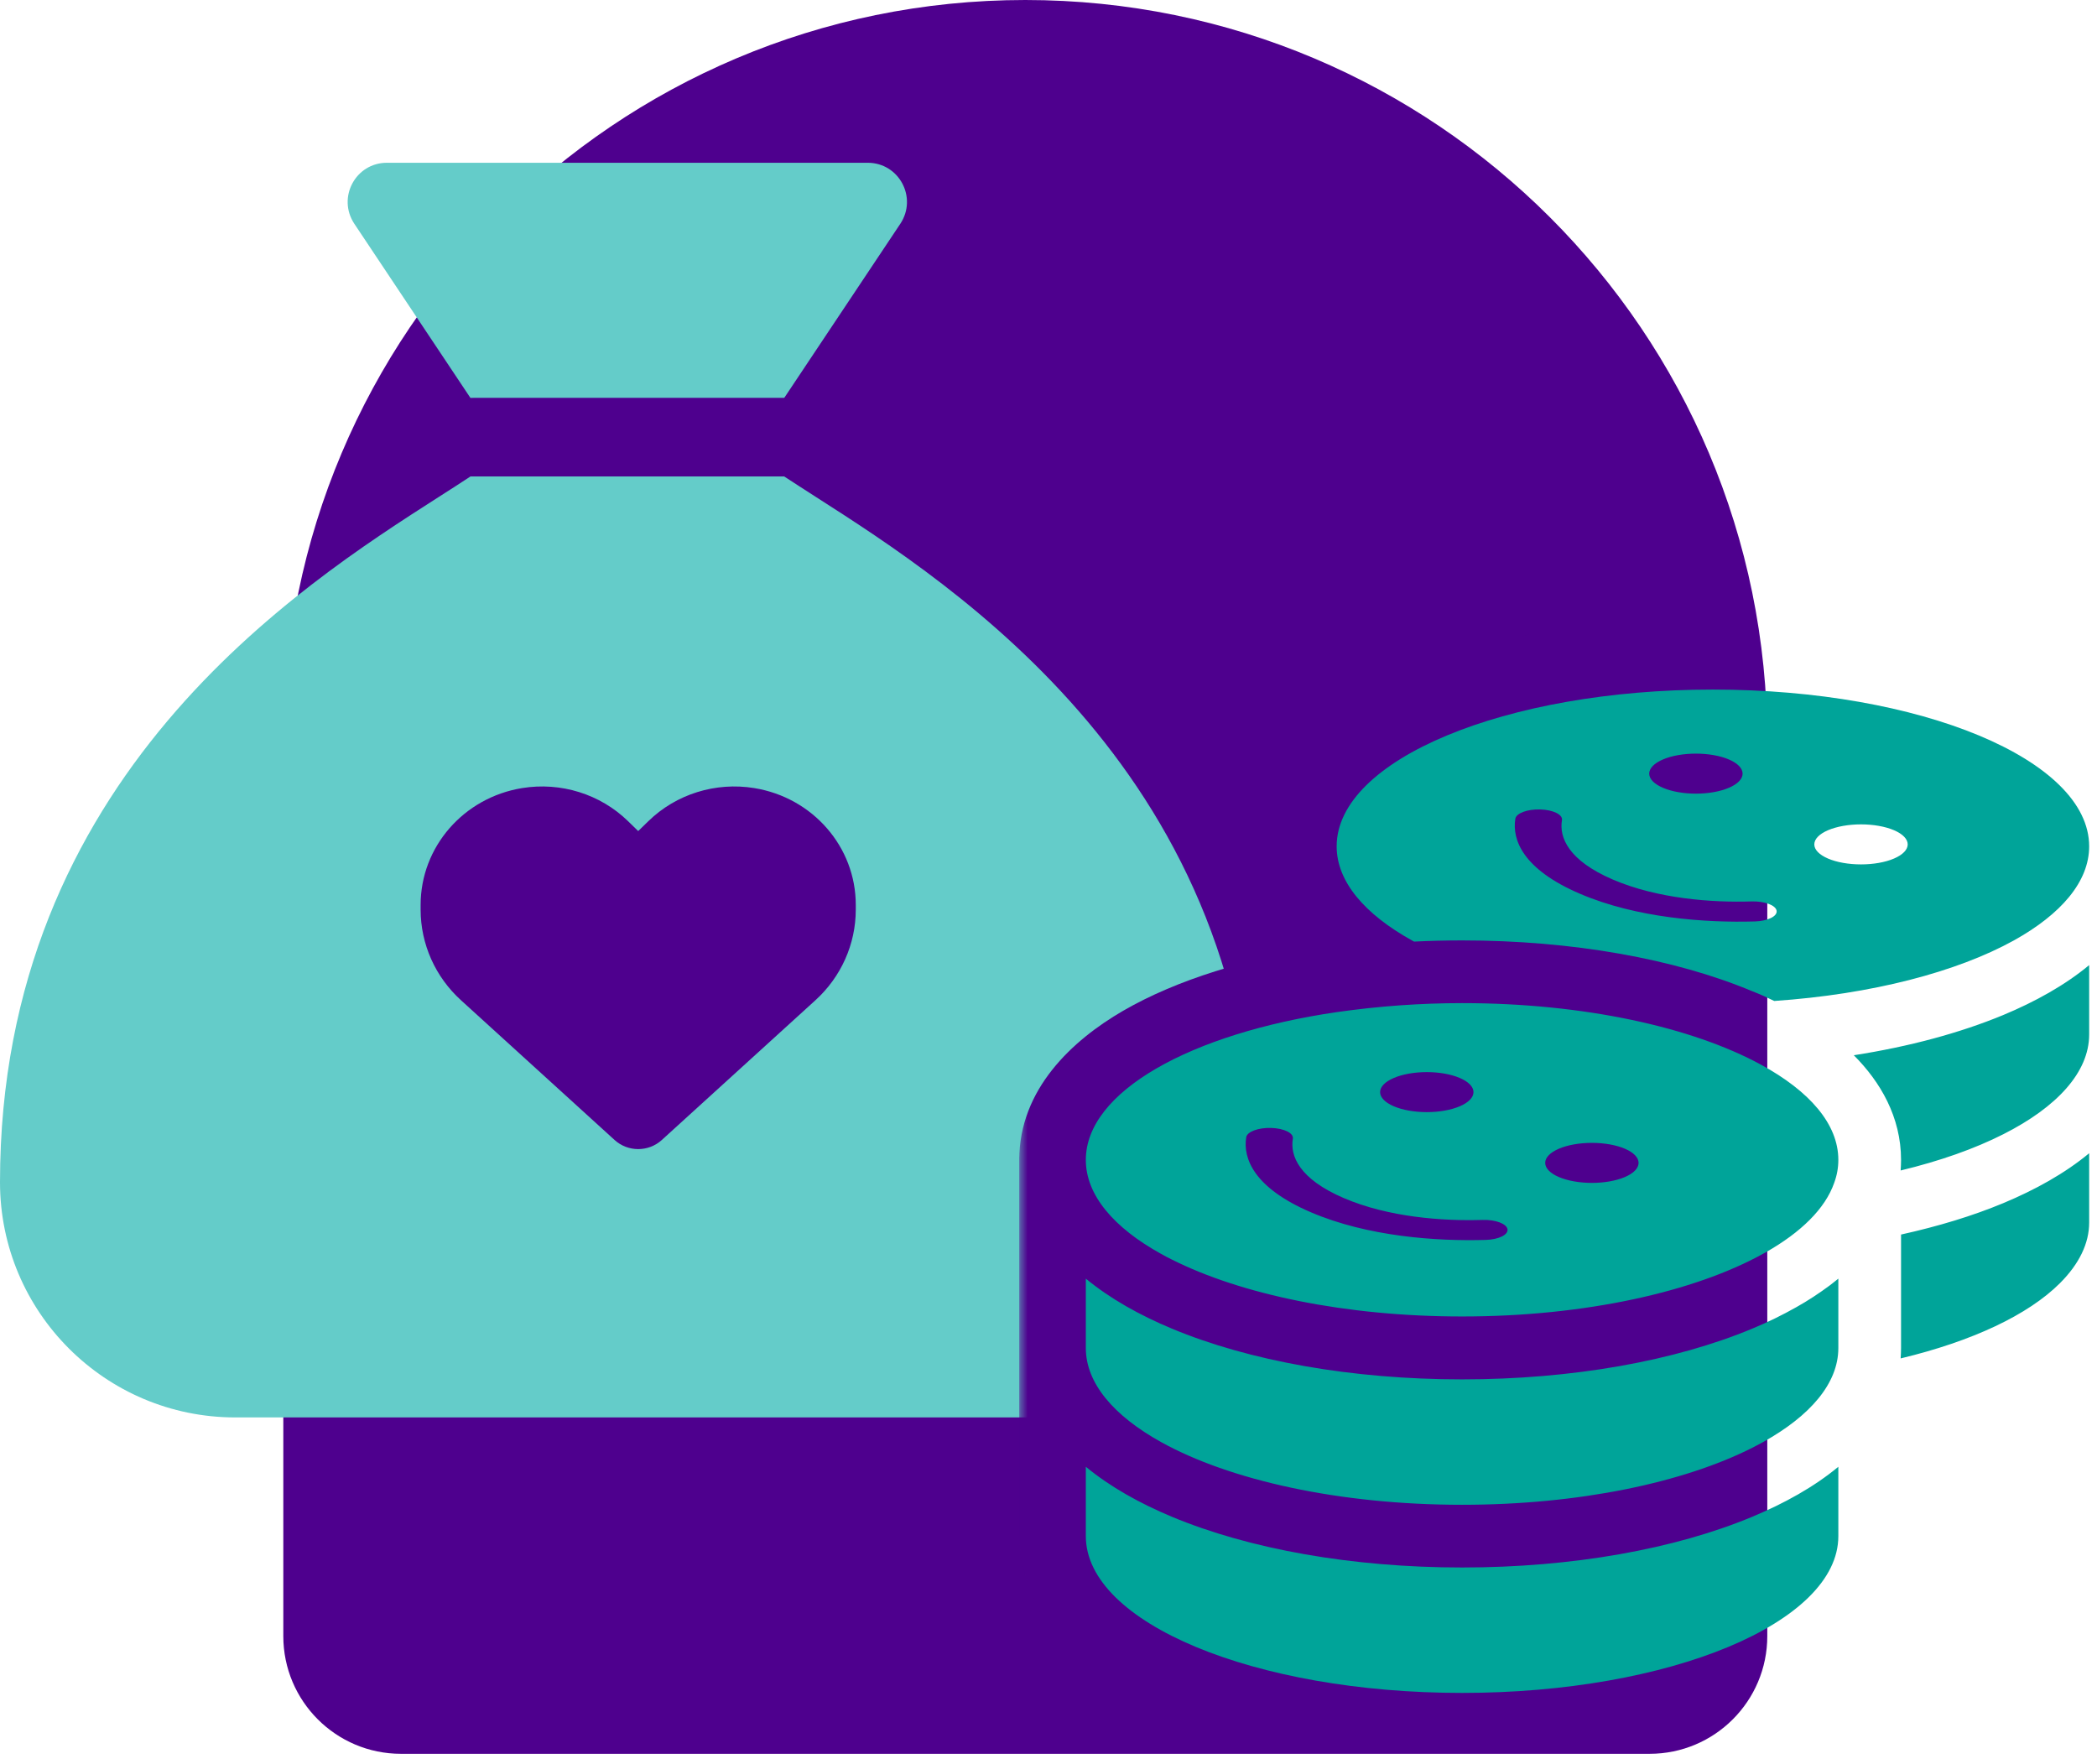
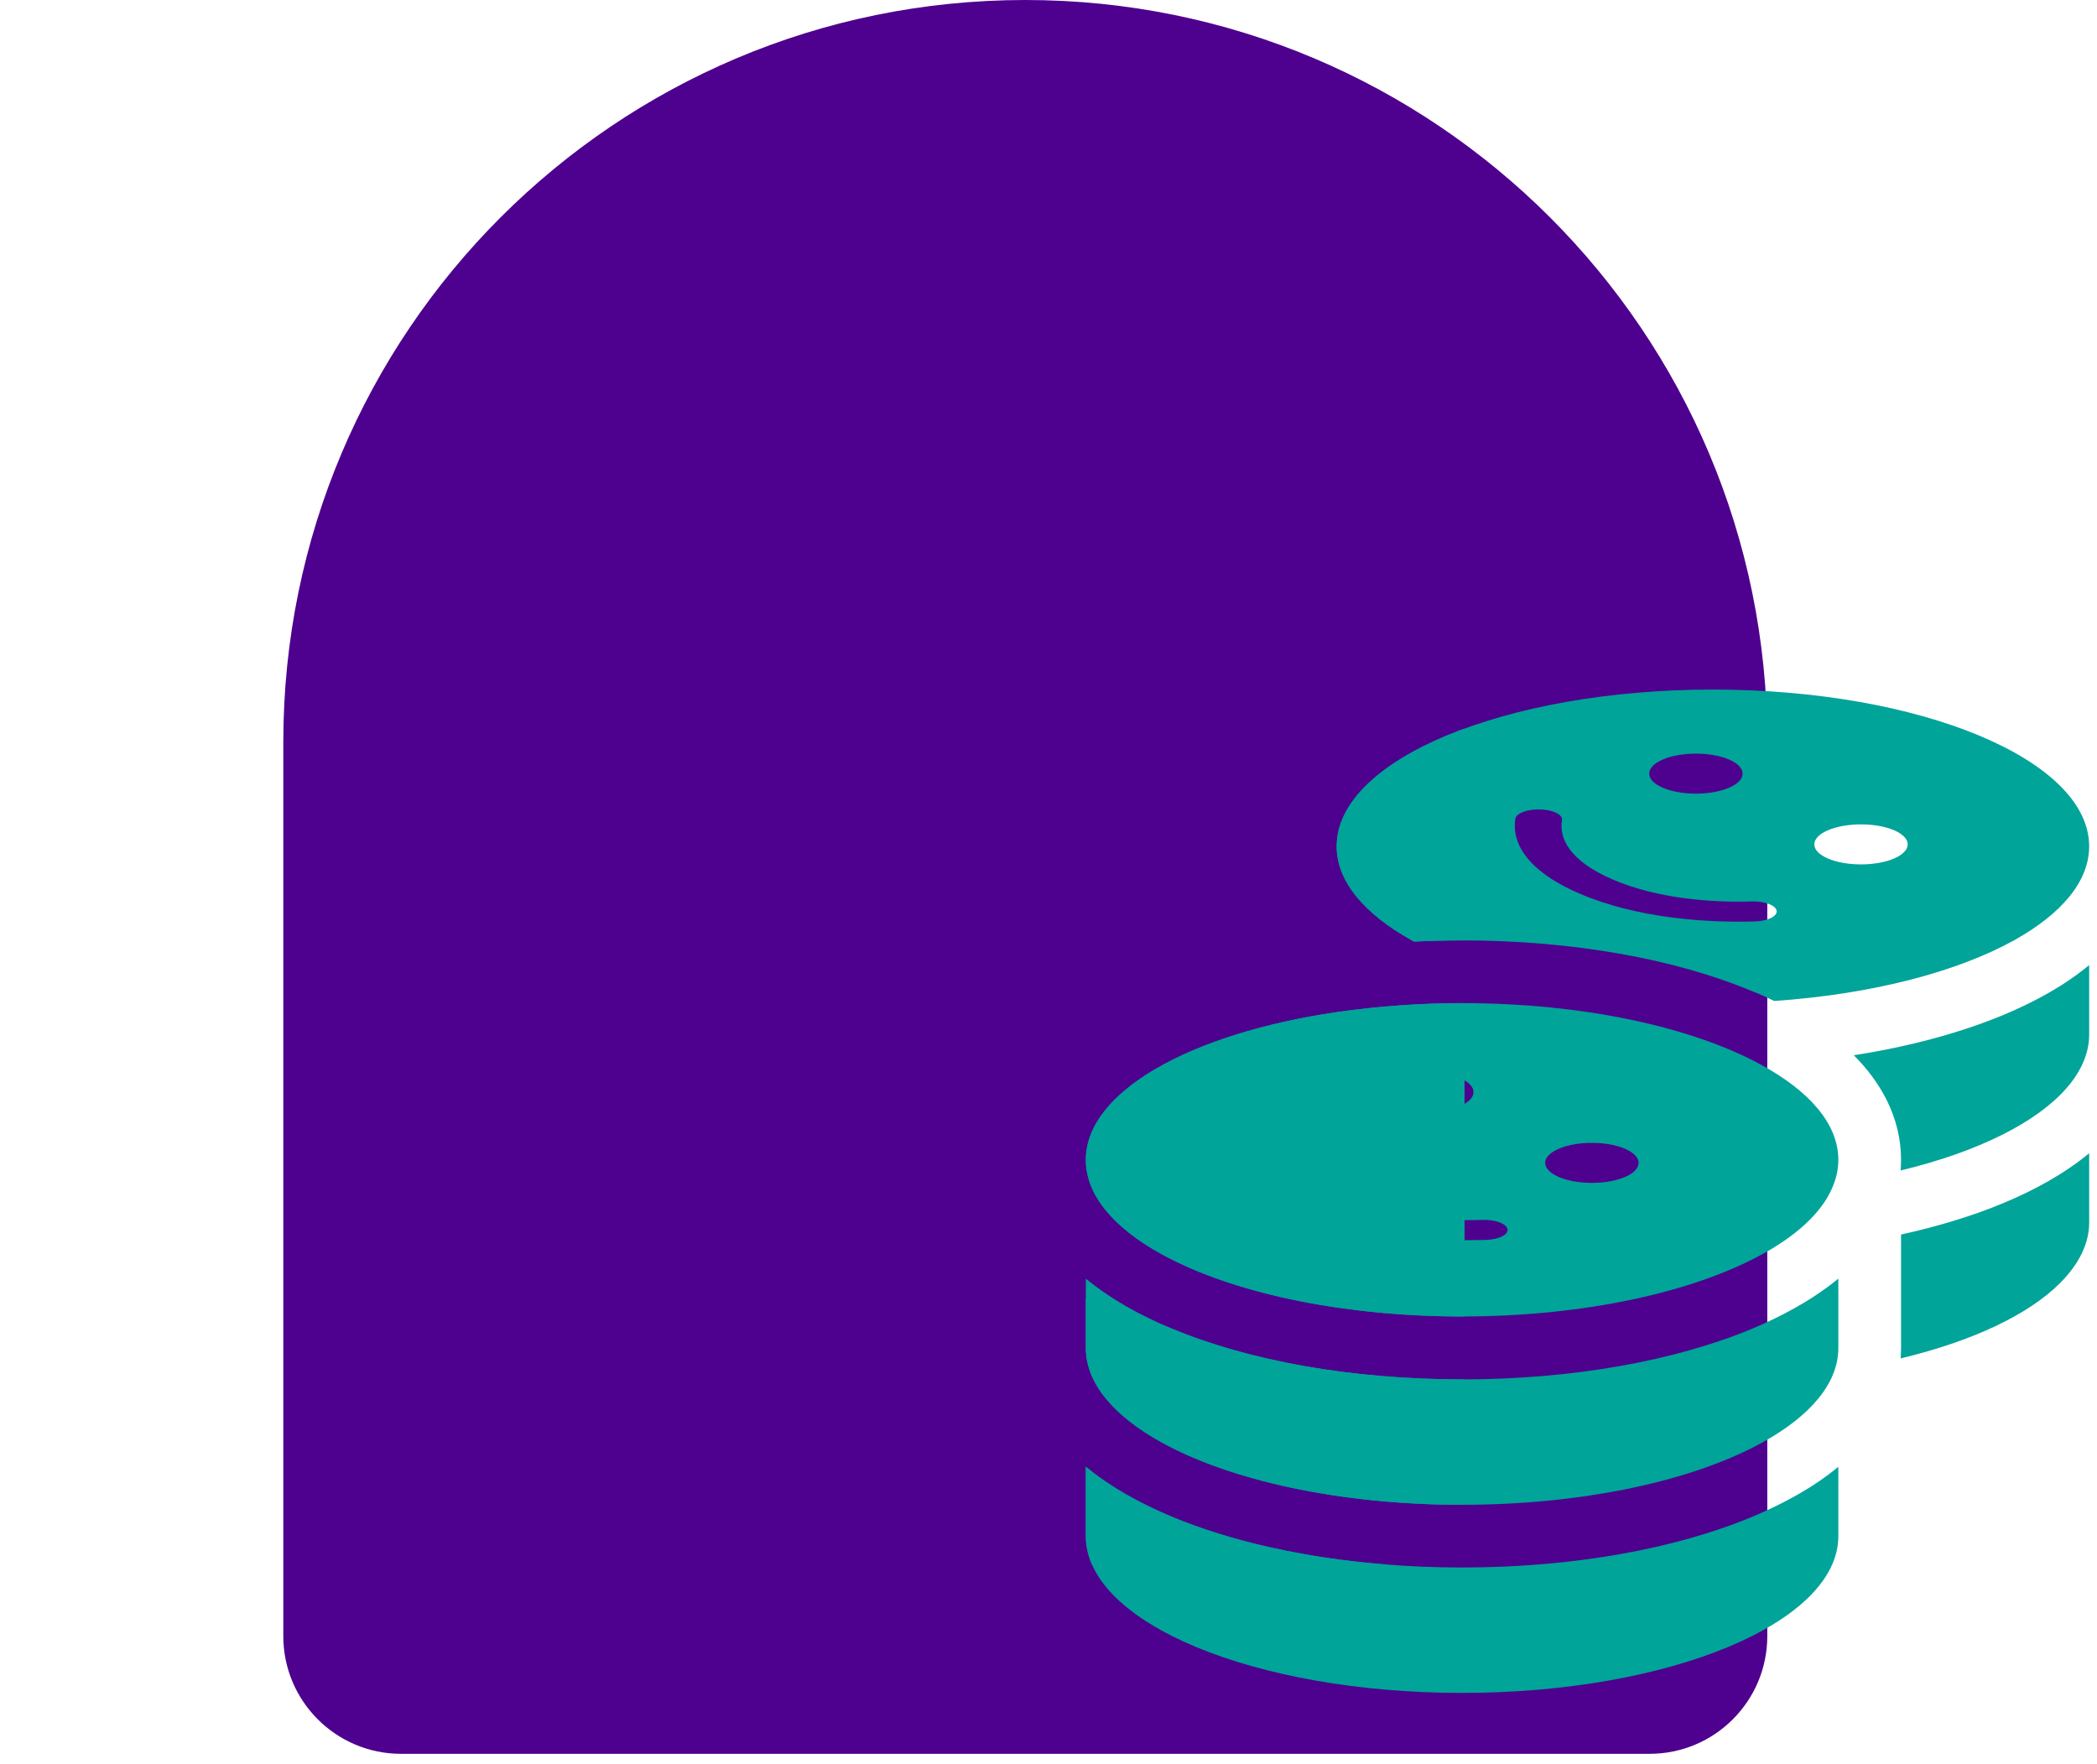
<svg xmlns="http://www.w3.org/2000/svg" width="126" height="106" viewBox="0 0 126 106" fill="none">
  <path d="M17.023 44.583C17.023 19.961 36.983 0 61.606 0C86.229 0 106.189 19.961 106.189 44.583V98.306C106.189 102.212 103.023 105.379 99.117 105.379H24.095C20.189 105.379 17.023 102.212 17.023 98.306V44.583Z" fill="#4E008E" />
-   <path d="M28.27 23.915H47.117L54.096 13.447C55.141 11.871 54.022 9.78 52.137 9.78H23.249C21.364 9.78 20.245 11.871 21.291 13.447L28.27 23.915ZM47.117 28.627H28.27C27.71 28.995 27.077 29.407 26.356 29.864C18.007 35.208 0 46.722 0 71.032C0 78.835 6.331 85.167 14.135 85.167H61.251C69.055 85.167 75.386 78.835 75.386 71.032C75.386 46.722 57.379 35.208 49.031 29.864C48.324 29.407 47.676 28.995 47.117 28.627Z" fill="#64CCC9" />
-   <path d="M27.705 60.106L36.932 68.501C37.315 68.85 37.821 69.044 38.347 69.044C38.873 69.044 39.378 68.85 39.761 68.501L48.989 60.106C50.541 58.698 51.42 56.723 51.42 54.658V54.369C51.42 50.891 48.841 47.925 45.322 47.353C42.994 46.974 40.624 47.716 38.96 49.338L38.347 49.935L37.734 49.338C36.069 47.716 33.7 46.974 31.371 47.353C27.853 47.925 25.274 50.891 25.274 54.369V54.658C25.274 56.723 26.152 58.698 27.705 60.106Z" fill="#4E008E" />
  <path d="M28.502 23.915C27.206 23.915 26.146 24.975 26.146 26.271C26.146 27.567 27.206 28.627 28.502 28.627H47.348C48.644 28.627 49.704 27.567 49.704 26.271C49.704 24.975 48.644 23.915 47.348 23.915H28.502Z" fill="#4E008E" />
  <mask id="path-5-outside-1_69_708" maskUnits="userSpaceOnUse" x="61.243" y="37.776" width="31" height="61" fill="black">
    <rect fill="white" x="61.243" y="37.776" width="31" height="61" />
    <path fill-rule="evenodd" clip-rule="evenodd" d="M83.217 94H65.609C65.368 93.449 65.243 92.881 65.243 92.3V88.132C66.714 89.345 68.492 90.334 70.412 91.135C73.956 92.615 78.382 93.61 83.217 94ZM88 82.88V90.416C87.95 90.416 87.9 90.416 87.85 90.416C80.456 90.416 73.885 88.933 69.764 86.648C66.926 85.071 65.243 83.116 65.243 80.997V78C66.134 78.735 67.138 78.957 68.218 79.197C68.921 79.352 69.655 79.515 70.412 79.831C75.063 81.774 81.233 82.88 87.85 82.88C87.9 82.88 87.95 82.88 88 82.88ZM88 60.273V79.101C87.95 79.101 87.9 79.101 87.85 79.101C80.832 79.101 74.556 77.77 70.4 75.674C70.176 75.568 69.964 75.451 69.752 75.333C66.926 73.767 65.243 71.812 65.243 69.693C65.243 65.595 71.53 62.098 80.314 60.815C81.551 60.638 82.834 60.497 84.165 60.403C85.366 60.32 86.602 60.273 87.85 60.273C87.9 60.273 87.95 60.273 88 60.273ZM88 43.776V56.505C87.95 56.505 87.9 56.505 87.85 56.505C86.873 56.505 85.919 56.529 84.965 56.576L84.836 56.505C81.998 54.927 80.314 52.973 80.314 50.853C80.314 48.033 83.288 45.502 88 43.776Z" />
  </mask>
-   <path fill-rule="evenodd" clip-rule="evenodd" d="M83.217 94H65.609C65.368 93.449 65.243 92.881 65.243 92.3V88.132C66.714 89.345 68.492 90.334 70.412 91.135C73.956 92.615 78.382 93.61 83.217 94ZM88 82.88V90.416C87.95 90.416 87.9 90.416 87.85 90.416C80.456 90.416 73.885 88.933 69.764 86.648C66.926 85.071 65.243 83.116 65.243 80.997V78C66.134 78.735 67.138 78.957 68.218 79.197C68.921 79.352 69.655 79.515 70.412 79.831C75.063 81.774 81.233 82.88 87.85 82.88C87.9 82.88 87.95 82.88 88 82.88ZM88 60.273V79.101C87.95 79.101 87.9 79.101 87.85 79.101C80.832 79.101 74.556 77.77 70.4 75.674C70.176 75.568 69.964 75.451 69.752 75.333C66.926 73.767 65.243 71.812 65.243 69.693C65.243 65.595 71.53 62.098 80.314 60.815C81.551 60.638 82.834 60.497 84.165 60.403C85.366 60.32 86.602 60.273 87.85 60.273C87.9 60.273 87.95 60.273 88 60.273ZM88 43.776V56.505C87.95 56.505 87.9 56.505 87.85 56.505C86.873 56.505 85.919 56.529 84.965 56.576L84.836 56.505C81.998 54.927 80.314 52.973 80.314 50.853C80.314 48.033 83.288 45.502 88 43.776Z" fill="#00A499" />
-   <path d="M83.217 94V98L83.538 90.013L83.217 94ZM65.609 94L61.944 95.603L62.993 98H65.609V94ZM65.243 88.132L67.786 85.045L61.243 79.653V88.132H65.243ZM70.412 91.135L71.954 87.444L71.952 87.443L70.412 91.135ZM88 82.88H92V78.87L87.99 78.88L88 82.88ZM88 90.416L88.011 94.416L92 94.406V90.416H88ZM69.764 86.648L67.82 90.144L67.825 90.147L69.764 86.648ZM65.243 78L67.786 74.913L61.243 69.521V78H65.243ZM68.218 79.197L67.353 83.102H67.353L68.218 79.197ZM70.412 79.831L71.954 76.14L71.952 76.139L70.412 79.831ZM88 60.273H92V56.284L88.011 56.273L88 60.273ZM88 79.101L88.011 83.101L92 83.09V79.101H88ZM70.4 75.674L72.201 72.103L72.157 72.081L72.112 72.059L70.4 75.674ZM69.752 75.333L71.695 71.836L71.691 71.834L69.752 75.333ZM80.314 60.815L79.749 56.855L79.736 56.857L80.314 60.815ZM84.165 60.403L83.891 56.412L83.882 56.413L84.165 60.403ZM88 43.776H92V38.051L86.624 40.021L88 43.776ZM88 56.505L87.99 60.505L92 60.515V56.505H88ZM84.965 56.576L83.05 60.087L84.038 60.626L85.163 60.571L84.965 56.576ZM84.836 56.505L82.892 60.001L82.906 60.009L82.92 60.017L84.836 56.505ZM83.217 90H65.609V98H83.217V90ZM61.243 92.3C61.243 93.475 61.5 94.586 61.944 95.603L69.275 92.397C69.254 92.35 69.247 92.322 69.244 92.311C69.243 92.306 69.243 92.303 69.243 92.302C69.243 92.301 69.243 92.3 69.243 92.3H61.243ZM61.243 88.132V92.3H69.243V88.132H61.243ZM71.952 87.443C70.285 86.748 68.875 85.942 67.786 85.045L62.699 91.219C64.554 92.748 66.7 93.92 68.872 94.826L71.952 87.443ZM83.538 90.013C79.023 89.649 75.026 88.727 71.954 87.444L68.87 94.826C72.886 96.503 77.742 97.572 82.895 97.987L83.538 90.013ZM84 82.88V90.416H92V82.88H84ZM87.85 94.416C87.904 94.416 87.957 94.416 88.011 94.416L87.989 86.416C87.943 86.416 87.897 86.416 87.85 86.416V94.416ZM67.825 90.147C72.73 92.866 80.035 94.416 87.85 94.416V86.416C80.876 86.416 75.04 85 71.703 83.15L67.825 90.147ZM61.243 80.997C61.243 85.387 64.642 88.377 67.82 90.144L71.708 83.153C70.577 82.524 69.898 81.938 69.539 81.497C69.367 81.287 69.294 81.141 69.264 81.067C69.25 81.031 69.245 81.01 69.244 81.003C69.243 80.999 69.243 80.997 69.243 80.997C69.243 80.996 69.243 80.996 69.243 80.996C69.243 80.996 69.243 80.997 69.243 80.997H61.243ZM61.243 78V80.997H69.243V78H61.243ZM69.084 75.291C68.499 75.162 68.226 75.096 68.004 75.017C67.835 74.957 67.796 74.921 67.786 74.913L62.699 81.087C64.438 82.52 66.388 82.888 67.353 83.102L69.084 75.291ZM71.952 76.139C70.822 75.668 69.754 75.44 69.084 75.291L67.353 83.102C68.088 83.265 68.489 83.363 68.872 83.522L71.952 76.139ZM87.85 78.88C81.626 78.88 76.005 77.832 71.954 76.14L68.87 83.522C74.121 85.715 80.839 86.88 87.85 86.88V78.88ZM87.99 78.88C87.943 78.88 87.897 78.88 87.85 78.88V86.88C87.904 86.88 87.957 86.88 88.01 86.88L87.99 78.88ZM84 60.273V79.101H92V60.273H84ZM87.85 83.101C87.904 83.101 87.957 83.101 88.011 83.101L87.989 75.101C87.943 75.101 87.897 75.101 87.85 75.101V83.101ZM68.599 79.246C73.475 81.705 80.417 83.101 87.85 83.101V75.101C81.248 75.101 75.637 73.836 72.201 72.103L68.599 79.246ZM67.81 78.829C68.004 78.938 68.328 79.119 68.688 79.289L72.112 72.059C72.025 72.018 71.924 71.964 71.695 71.836L67.81 78.829ZM61.243 69.693C61.243 74.081 64.64 77.073 67.813 78.832L71.691 71.834C70.57 71.213 69.895 70.631 69.538 70.192C69.367 69.983 69.294 69.838 69.264 69.764C69.25 69.728 69.245 69.707 69.244 69.699C69.243 69.695 69.243 69.693 69.243 69.693C69.243 69.693 69.243 69.693 69.243 69.693C69.243 69.693 69.243 69.693 69.243 69.693H61.243ZM79.736 56.857C75.022 57.545 70.723 58.858 67.479 60.737C64.432 62.503 61.243 65.446 61.243 69.693H69.243C69.243 69.693 69.243 69.693 69.243 69.693C69.243 69.693 69.243 69.693 69.243 69.693C69.243 69.693 69.243 69.693 69.243 69.693C69.243 69.693 69.243 69.692 69.243 69.692C69.243 69.692 69.243 69.69 69.244 69.686C69.245 69.679 69.249 69.66 69.262 69.627C69.288 69.56 69.353 69.425 69.507 69.23C69.829 68.82 70.445 68.264 71.49 67.659C73.585 66.445 76.823 65.367 80.893 64.773L79.736 56.857ZM83.882 56.413C82.451 56.514 81.073 56.666 79.749 56.855L80.88 64.774C82.028 64.61 83.217 64.48 84.447 64.392L83.882 56.413ZM87.85 56.273C86.502 56.273 85.174 56.324 83.891 56.412L84.439 64.393C85.557 64.316 86.702 64.273 87.85 64.273V56.273ZM88.011 56.273C87.957 56.273 87.904 56.273 87.85 56.273V64.273C87.897 64.273 87.943 64.273 87.989 64.273L88.011 56.273ZM84 43.776V56.505H92V43.776H84ZM87.85 60.505C87.897 60.505 87.943 60.505 87.99 60.505L88.01 52.505C87.957 52.505 87.903 52.505 87.85 52.505V60.505ZM85.163 60.571C86.05 60.527 86.938 60.505 87.85 60.505V52.505C86.808 52.505 85.788 52.53 84.768 52.581L85.163 60.571ZM82.92 60.017L83.05 60.087L86.881 53.064L86.751 52.993L82.92 60.017ZM76.314 50.853C76.314 55.243 79.714 58.234 82.892 60.001L86.78 53.009C85.649 52.38 84.97 51.794 84.61 51.354C84.439 51.144 84.365 50.998 84.336 50.924C84.322 50.888 84.317 50.867 84.315 50.86C84.314 50.855 84.314 50.853 84.314 50.853C84.314 50.853 84.314 50.853 84.314 50.853C84.314 50.853 84.314 50.853 84.314 50.853H76.314ZM86.624 40.021C83.979 40.989 81.551 42.276 79.713 43.933C77.872 45.592 76.314 47.927 76.314 50.853H84.314C84.314 50.853 84.314 50.853 84.314 50.851C84.315 50.849 84.316 50.843 84.319 50.832C84.324 50.812 84.34 50.762 84.382 50.683C84.471 50.517 84.667 50.237 85.068 49.876C85.894 49.131 87.309 48.289 89.376 47.532L86.624 40.021Z" fill="#4E008E" mask="url(#path-5-outside-1_69_708)" />
-   <ellipse cx="88.537" cy="69.065" rx="16.076" ry="6.531" fill="#4E008E" />
+   <path fill-rule="evenodd" clip-rule="evenodd" d="M83.217 94H65.609C65.368 93.449 65.243 92.881 65.243 92.3V88.132C66.714 89.345 68.492 90.334 70.412 91.135C73.956 92.615 78.382 93.61 83.217 94ZM88 82.88V90.416C87.95 90.416 87.9 90.416 87.85 90.416C80.456 90.416 73.885 88.933 69.764 86.648C66.926 85.071 65.243 83.116 65.243 80.997V78C66.134 78.735 67.138 78.957 68.218 79.197C68.921 79.352 69.655 79.515 70.412 79.831C75.063 81.774 81.233 82.88 87.85 82.88C87.9 82.88 87.95 82.88 88 82.88ZM88 60.273V79.101C80.832 79.101 74.556 77.77 70.4 75.674C70.176 75.568 69.964 75.451 69.752 75.333C66.926 73.767 65.243 71.812 65.243 69.693C65.243 65.595 71.53 62.098 80.314 60.815C81.551 60.638 82.834 60.497 84.165 60.403C85.366 60.32 86.602 60.273 87.85 60.273C87.9 60.273 87.95 60.273 88 60.273ZM88 43.776V56.505C87.95 56.505 87.9 56.505 87.85 56.505C86.873 56.505 85.919 56.529 84.965 56.576L84.836 56.505C81.998 54.927 80.314 52.973 80.314 50.853C80.314 48.033 83.288 45.502 88 43.776Z" fill="#00A499" />
  <path fill-rule="evenodd" clip-rule="evenodd" d="M121.008 56.505C123.846 54.927 125.529 52.973 125.529 50.853C125.529 45.649 115.403 41.433 102.922 41.433C90.441 41.433 80.314 45.649 80.314 50.853C80.314 52.973 81.998 54.927 84.836 56.505L84.965 56.576C85.919 56.529 86.873 56.505 87.85 56.505C94.468 56.505 100.638 57.612 105.277 59.555C105.736 59.731 106.172 59.931 106.607 60.144C112.471 59.743 117.581 58.401 121.008 56.505ZM87.85 60.273C86.602 60.273 85.366 60.32 84.165 60.403C82.834 60.497 81.551 60.638 80.314 60.815C71.53 62.098 65.243 65.595 65.243 69.693C65.243 71.812 66.926 73.767 69.752 75.333C69.964 75.451 70.176 75.568 70.4 75.674C74.556 77.77 80.832 79.101 87.85 79.101C95.245 79.101 101.815 77.617 105.936 75.333C105.954 75.321 105.972 75.312 105.989 75.303C106.007 75.295 106.024 75.286 106.042 75.274C106.048 75.268 106.057 75.265 106.066 75.262C106.075 75.259 106.083 75.256 106.089 75.251C108.209 74.049 109.669 72.625 110.21 71.07C110.375 70.623 110.458 70.164 110.458 69.693C110.458 67.538 108.727 65.56 105.807 63.97C101.674 61.721 95.174 60.273 87.85 60.273ZM111.388 63.405C112.977 64.995 114.226 67.114 114.226 69.693V69.705C114.226 69.906 114.215 70.097 114.204 70.297L114.202 70.329C116.557 69.763 118.653 69.022 120.372 68.15C123.587 66.525 125.529 64.43 125.529 62.157V57.989C124.069 59.202 122.28 60.191 120.36 60.991C117.77 62.063 114.72 62.887 111.388 63.405ZM105.936 86.648C108.774 85.071 110.458 83.116 110.458 80.997V77.9V77.229V76.828C110.399 76.874 110.34 76.922 110.281 76.97C110.174 77.057 110.065 77.145 109.951 77.229C109.316 77.7 108.644 78.147 107.926 78.547C107.09 79.018 106.207 79.454 105.289 79.831C100.638 81.774 94.468 82.881 87.85 82.881C81.233 82.881 75.063 81.774 70.412 79.831C68.492 79.03 66.714 78.041 65.243 76.828V80.997C65.243 83.116 66.926 85.071 69.764 86.648C73.885 88.933 80.456 90.416 87.85 90.416C94.868 90.416 101.144 89.086 105.289 86.99C105.361 86.952 105.433 86.915 105.504 86.878C105.65 86.802 105.793 86.728 105.936 86.648ZM114.226 77.229V80.997C114.226 81.209 114.214 81.421 114.202 81.621C118.476 80.596 121.856 79.018 123.775 77.099C124.941 75.933 125.529 74.697 125.529 73.461V69.293C124.069 70.505 122.28 71.494 120.36 72.295C118.523 73.06 116.463 73.684 114.226 74.179V77.229ZM105.289 91.135C100.638 93.078 94.468 94.184 87.85 94.184C81.233 94.184 75.063 93.078 70.412 91.135C68.492 90.334 66.714 89.345 65.243 88.132V92.3C65.243 97.505 75.369 101.72 87.85 101.72C100.331 101.72 110.458 97.505 110.458 92.3V88.132C108.998 89.345 107.208 90.334 105.289 91.135ZM101.9 45.282C101.156 45.282 100.442 45.408 99.916 45.634C99.39 45.859 99.094 46.165 99.094 46.484C99.094 46.803 99.39 47.109 99.916 47.334C100.442 47.56 101.156 47.687 101.9 47.687C102.644 47.687 103.358 47.56 103.884 47.334C104.41 47.109 104.706 46.803 104.706 46.484C104.706 46.165 104.41 45.859 103.884 45.634C103.358 45.408 102.644 45.282 101.9 45.282ZM96.915 52.851C94.224 51.698 93.678 50.305 93.852 49.279C93.908 48.947 93.325 48.66 92.55 48.636C91.775 48.612 91.105 48.862 91.05 49.194C90.845 50.467 91.515 52.237 94.931 53.701C98.347 55.165 102.477 55.452 105.447 55.365C106.222 55.341 106.804 55.054 106.749 54.721C106.693 54.389 106.023 54.14 105.248 54.163C102.855 54.238 99.606 54.004 96.915 52.851ZM113.804 49.885C114.331 50.111 114.626 50.417 114.626 50.736C114.626 51.055 114.331 51.36 113.804 51.586C113.278 51.812 112.565 51.938 111.82 51.938C111.076 51.938 110.362 51.812 109.836 51.586C109.31 51.36 109.014 51.055 109.014 50.736C109.014 50.417 109.31 50.111 109.836 49.885C110.362 49.66 111.076 49.533 111.82 49.533C112.565 49.533 113.278 49.66 113.804 49.885ZM80.745 71.988C78.054 70.835 77.509 69.442 77.682 68.416C77.738 68.084 77.155 67.797 76.38 67.773C75.605 67.749 74.936 67.999 74.88 68.331C74.675 69.604 75.345 71.374 78.761 72.838C82.177 74.302 86.307 74.589 89.277 74.501C90.052 74.478 90.635 74.191 90.579 73.858C90.523 73.526 89.853 73.276 89.078 73.3C86.685 73.375 83.436 73.141 80.745 71.988ZM83.746 64.771C84.272 64.545 84.986 64.418 85.73 64.418C86.474 64.418 87.188 64.545 87.714 64.771C88.24 64.996 88.536 65.302 88.536 65.621C88.536 65.94 88.24 66.246 87.714 66.471C87.188 66.697 86.474 66.823 85.73 66.823C84.986 66.823 84.272 66.697 83.746 66.471C83.22 66.246 82.924 65.94 82.924 65.621C82.924 65.302 83.22 64.996 83.746 64.771ZM98.456 69.873C98.456 69.554 98.161 69.248 97.635 69.022C97.108 68.797 96.395 68.67 95.65 68.67C94.906 68.67 94.193 68.797 93.666 69.022C93.14 69.248 92.844 69.554 92.844 69.873C92.844 70.192 93.14 70.497 93.666 70.723C94.193 70.948 94.906 71.075 95.65 71.075C96.395 71.075 97.108 70.948 97.635 70.723C98.161 70.497 98.456 70.192 98.456 69.873Z" fill="#00A499" />
</svg>